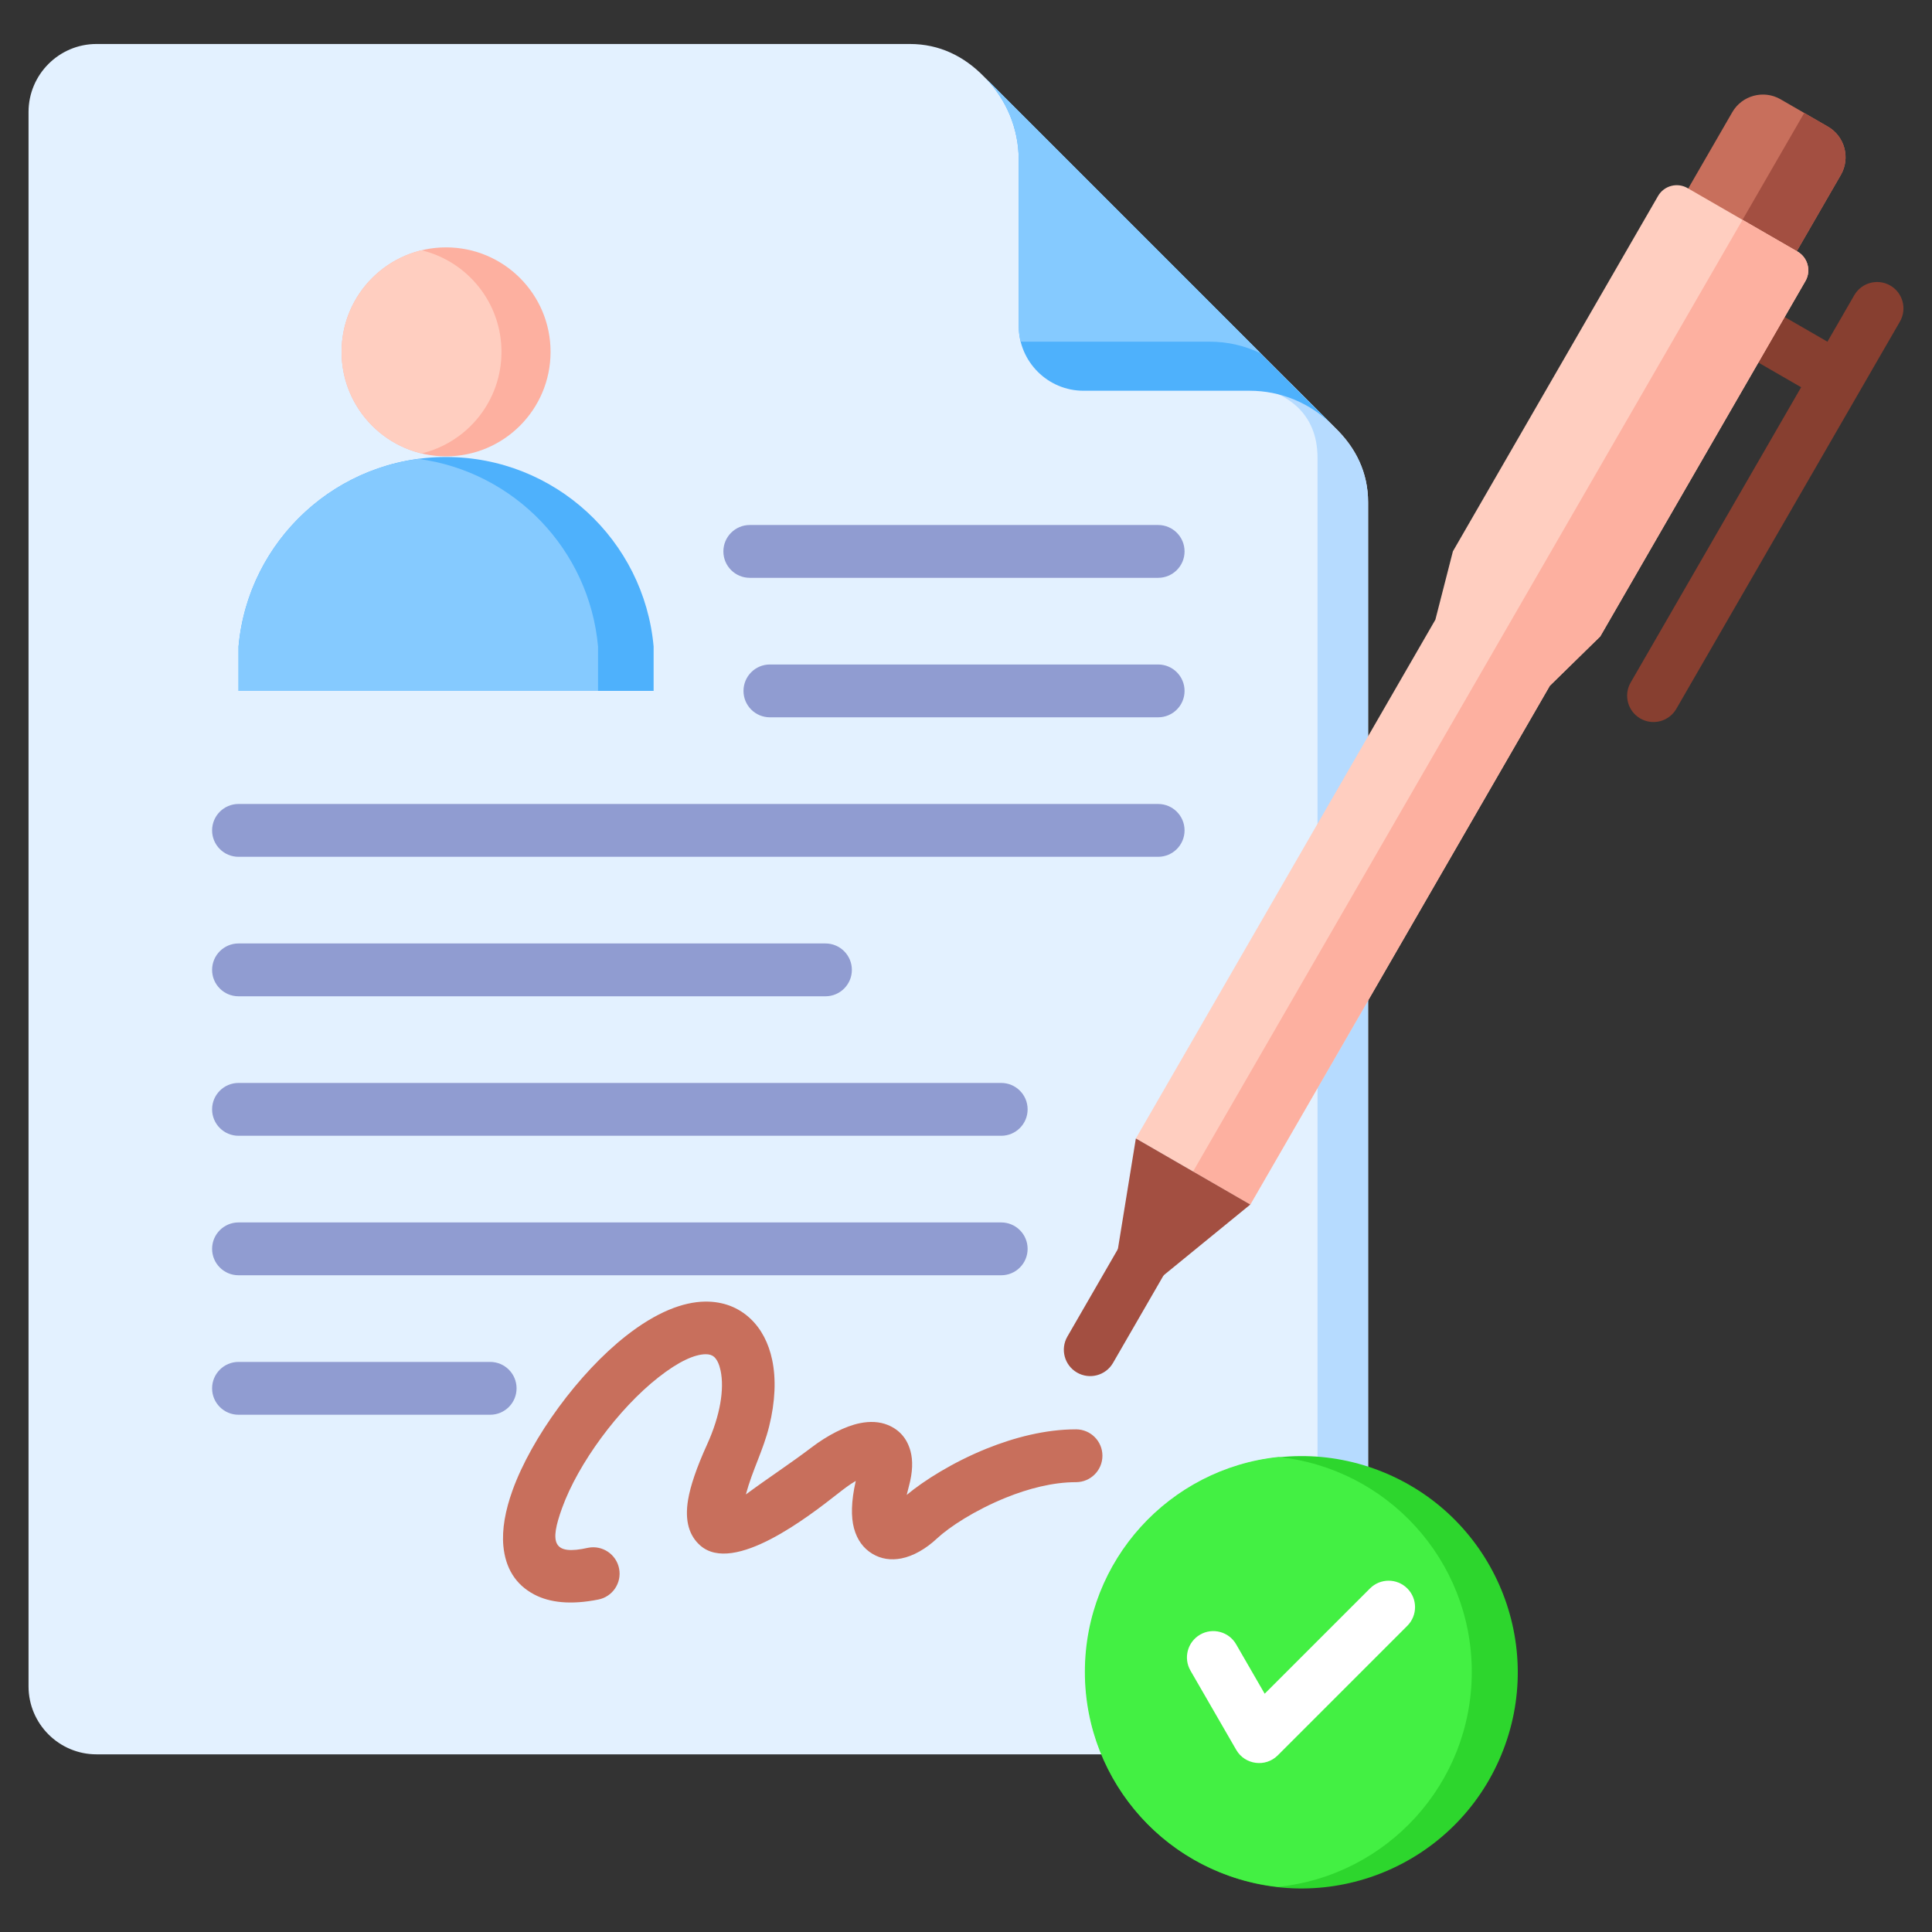
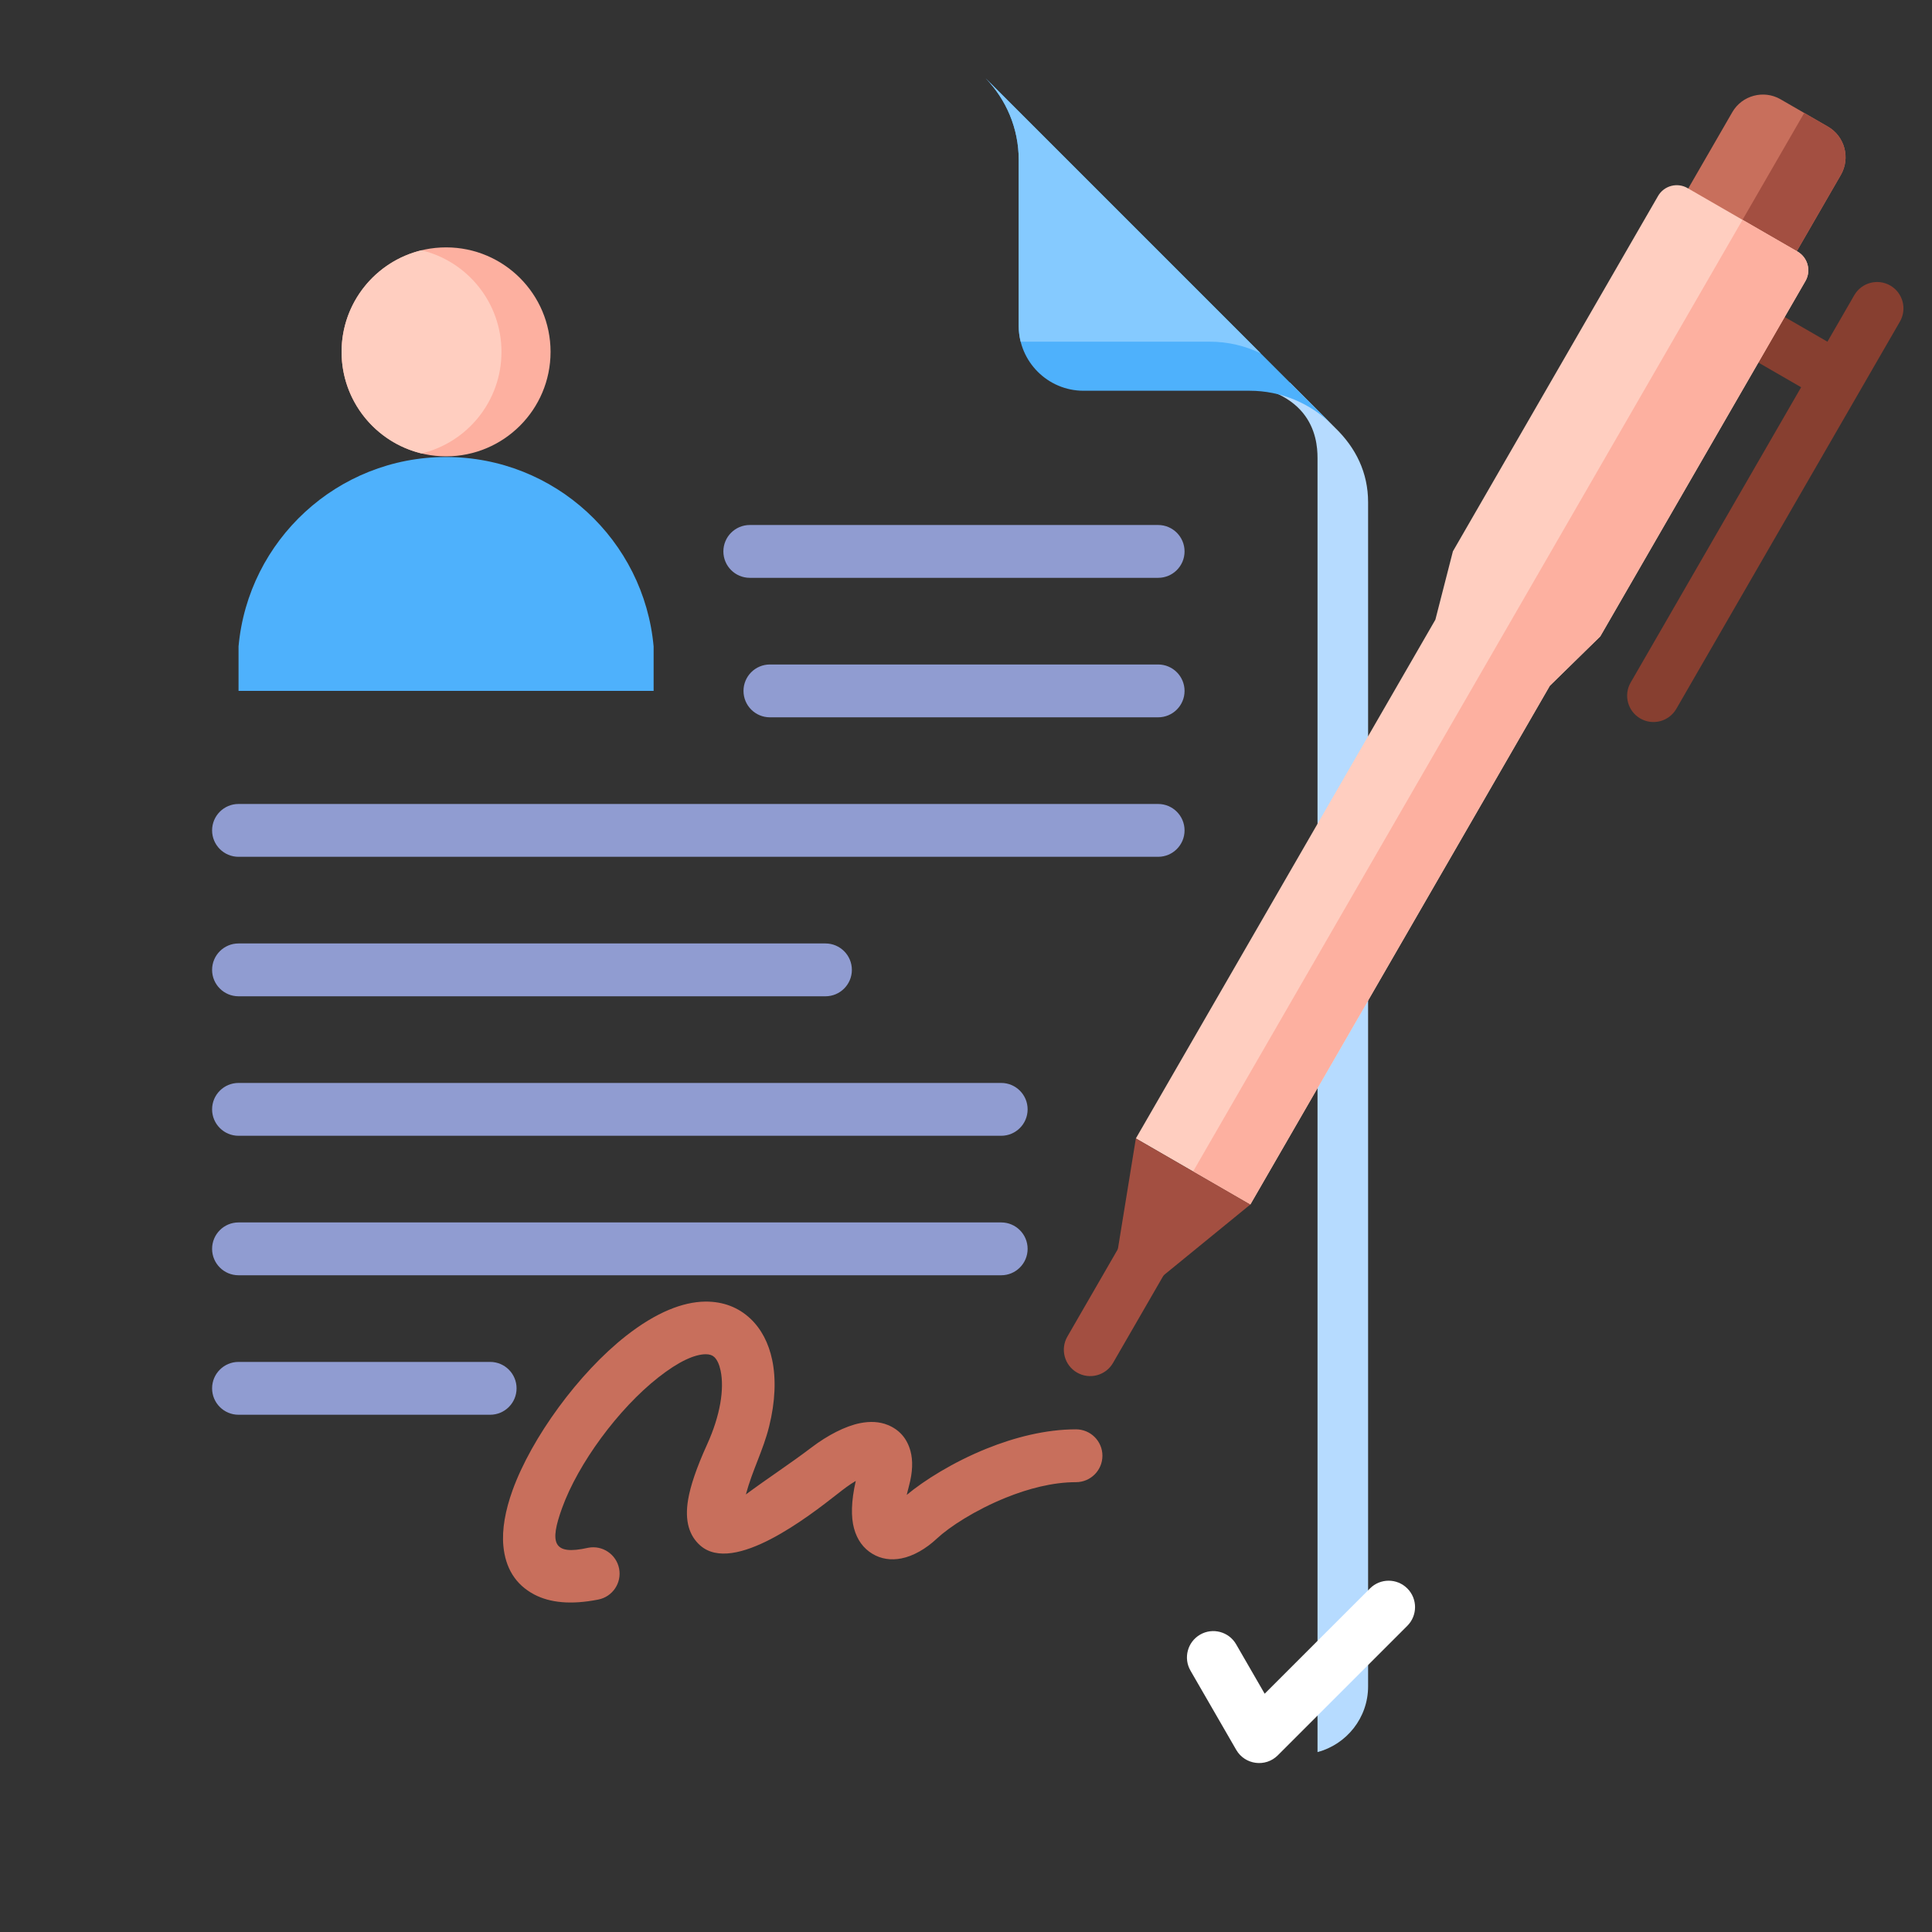
<svg xmlns="http://www.w3.org/2000/svg" width="96" height="96" viewBox="0 0 96 96" fill="none">
  <rect x="0" y="0" width="96" height="96" fill="#333333" stroke="none" />
  <g clip-path="url(#clip0_129_184)">
-     <path fill-rule="evenodd" clip-rule="evenodd" d="M48.91 3.824L66.343 21.258C67.378 22.257 67.98 23.494 67.98 24.954V83.796C67.98 85.656 66.464 87.172 64.604 87.172H4.794C2.935 87.172 1.418 85.656 1.418 83.796V5.563C1.418 3.703 2.935 2.186 4.794 2.186H45.213C46.673 2.186 47.91 2.79 48.91 3.824Z" fill="#E3F1FF" />
    <path fill-rule="evenodd" clip-rule="evenodd" d="M65.467 87.06V22.754C65.467 21.706 65.164 19.081 60.559 19.012H64.097L66.343 21.258C67.378 22.257 67.98 23.494 67.98 24.954V83.796C67.98 85.358 66.911 86.677 65.467 87.06V87.06Z" fill="#B6DBFF" />
    <path fill-rule="evenodd" clip-rule="evenodd" d="M48.978 3.893L66.143 21.058C65.092 20.043 63.663 19.416 62.092 19.416H53.838C52.066 19.416 50.62 17.971 50.62 16.198V7.945C50.62 6.373 49.994 4.944 48.978 3.893Z" fill="#4EB1FC" />
    <path fill-rule="evenodd" clip-rule="evenodd" d="M48.978 3.893L62.641 17.556C61.875 17.186 61.018 16.978 60.113 16.978H50.716C50.653 16.728 50.62 16.467 50.62 16.198V7.945C50.62 6.373 49.994 4.944 48.978 3.893Z" fill="#85CAFF" />
    <path fill-rule="evenodd" clip-rule="evenodd" d="M56.45 60.503C56.812 59.877 57.614 59.664 58.239 60.026C58.865 60.389 59.078 61.19 58.716 61.816L55.304 67.725C54.942 68.35 54.141 68.564 53.515 68.201C52.889 67.839 52.676 67.038 53.038 66.412L56.45 60.503Z" fill="#A34F41" />
    <path fill-rule="evenodd" clip-rule="evenodd" d="M92.139 14.666C92.502 14.04 93.303 13.827 93.929 14.189C94.554 14.552 94.768 15.353 94.406 15.979L83.294 35.224C82.932 35.85 82.13 36.063 81.505 35.701C80.879 35.339 80.665 34.537 81.028 33.912L89.497 19.242L86.8 17.685L88.102 15.419L90.804 16.979L92.139 14.666Z" fill="#873F30" />
    <path fill-rule="evenodd" clip-rule="evenodd" d="M11.851 42.574C11.127 42.574 10.539 41.986 10.539 41.262C10.539 40.537 11.127 39.949 11.851 39.949H57.547C58.272 39.949 58.86 40.537 58.86 41.262C58.86 41.986 58.272 42.574 57.547 42.574H11.851ZM38.256 35.643C37.531 35.643 36.944 35.056 36.944 34.331C36.944 33.606 37.531 33.018 38.256 33.018H57.547C58.272 33.018 58.86 33.606 58.86 34.331C58.86 35.056 58.272 35.643 57.547 35.643H38.256ZM11.851 56.436C11.127 56.436 10.539 55.848 10.539 55.123C10.539 54.399 11.127 53.811 11.851 53.811H49.75C50.474 53.811 51.062 54.399 51.062 55.123C51.062 55.848 50.474 56.436 49.75 56.436H11.851ZM11.851 49.505C11.127 49.505 10.539 48.917 10.539 48.193C10.539 47.468 11.127 46.88 11.851 46.88H41.017C41.741 46.88 42.329 47.468 42.329 48.193C42.329 48.917 41.741 49.505 41.017 49.505H11.851ZM11.851 70.298C11.127 70.298 10.539 69.71 10.539 68.986C10.539 68.261 11.127 67.673 11.851 67.673H24.356C25.081 67.673 25.668 68.261 25.668 68.986C25.668 69.71 25.081 70.298 24.356 70.298H11.851ZM11.851 63.367C11.127 63.367 10.539 62.779 10.539 62.055C10.539 61.33 11.127 60.742 11.851 60.742H49.75C50.474 60.742 51.062 61.33 51.062 62.055C51.062 62.779 50.474 63.367 49.75 63.367H11.851ZM37.257 28.712C36.532 28.712 35.944 28.124 35.944 27.4C35.944 26.675 36.532 26.087 37.257 26.087H57.547C58.272 26.087 58.86 26.675 58.86 27.4C58.86 28.124 58.272 28.712 57.547 28.712H37.257Z" fill="#909CD1" />
    <path fill-rule="evenodd" clip-rule="evenodd" d="M82.831 11.196L88.226 14.311L91.472 8.689C91.954 7.853 91.666 6.776 90.83 6.293L88.472 4.932C87.637 4.45 86.559 4.739 86.077 5.574L82.831 11.196Z" fill="#C86F5C" />
    <path fill-rule="evenodd" clip-rule="evenodd" d="M85.528 12.753L88.226 14.311L91.472 8.689C91.954 7.853 91.666 6.775 90.83 6.293L89.651 5.613L85.528 12.753Z" fill="#A34F41" />
    <path fill-rule="evenodd" clip-rule="evenodd" d="M77.01 34.075L79.516 31.622L89.71 13.966C90.005 13.454 89.829 12.796 89.317 12.501L83.853 9.346C83.341 9.05 82.683 9.227 82.388 9.738L72.194 27.395L71.323 30.792L56.44 56.569L62.127 59.853L77.01 34.075V34.075Z" fill="#FFCEC0" />
    <path fill-rule="evenodd" clip-rule="evenodd" d="M77.01 34.075L79.516 31.622L89.71 13.966C90.006 13.454 89.829 12.796 89.318 12.501L86.585 10.923L59.283 58.211L62.127 59.853L77.01 34.075Z" fill="#FDB0A0" />
    <path fill-rule="evenodd" clip-rule="evenodd" d="M56.44 56.569L54.956 65.707L62.127 59.853L56.44 56.569Z" fill="#A34F41" />
    <path fill-rule="evenodd" clip-rule="evenodd" d="M29.224 76.908C29.935 76.769 30.624 77.233 30.763 77.943C30.901 78.654 30.438 79.343 29.727 79.481C28.366 79.752 27.322 79.636 26.551 79.232C25.594 78.731 25.113 77.886 25.012 76.82C24.935 75.999 25.108 75.049 25.469 74.05C26.414 71.433 28.763 68.217 31.111 66.376C32.607 65.203 33.934 64.69 35.034 64.676C35.944 64.665 36.7 64.97 37.287 65.523C37.829 66.034 38.194 66.737 38.369 67.572C38.567 68.509 38.524 69.65 38.218 70.878C37.921 72.073 37.385 73.052 37.062 74.258C38.138 73.46 39.254 72.736 40.329 71.92C41.113 71.324 41.99 70.867 42.728 70.717C43.226 70.616 43.697 70.636 44.114 70.806C44.67 71.033 45.065 71.453 45.242 72.105C45.367 72.567 45.355 73.144 45.163 73.85C45.12 74.007 45.084 74.151 45.054 74.282C45.907 73.569 47.355 72.656 49.01 71.987C50.398 71.426 51.951 71.023 53.466 71.023C54.191 71.023 54.779 71.61 54.779 72.335C54.779 73.06 54.191 73.648 53.466 73.648C52.311 73.648 51.091 73.969 49.984 74.417C48.449 75.037 47.169 75.875 46.556 76.448C46.007 76.962 45.377 77.323 44.788 77.437C44.277 77.537 43.784 77.471 43.345 77.205C42.913 76.944 42.593 76.529 42.434 75.938C42.285 75.382 42.289 74.61 42.523 73.586C42.198 73.776 41.917 73.994 41.623 74.225C40.223 75.32 36.46 78.266 34.792 76.792C34.255 76.317 34.012 75.587 34.191 74.521C34.304 73.847 34.601 72.95 35.135 71.775C35.791 70.332 35.998 69.019 35.806 68.105C35.741 67.797 35.635 67.565 35.493 67.431C35.395 67.339 35.252 67.289 35.064 67.291C34.511 67.298 33.733 67.643 32.72 68.437C30.721 70.005 28.726 72.727 27.93 74.932C27.307 76.655 27.453 77.306 29.224 76.908L29.224 76.908Z" fill="#C86F5C" />
-     <path d="M74.596 87.207C76.868 81.728 74.267 75.445 68.787 73.173C63.308 70.902 57.025 73.503 54.754 78.982C52.483 84.462 55.083 90.745 60.563 93.016C66.042 95.287 72.325 92.686 74.596 87.207Z" fill="#2DD62D" />
-     <path fill-rule="evenodd" clip-rule="evenodd" d="M63.52 93.755C58.118 93.193 53.907 88.626 53.907 83.076C53.907 77.526 58.118 72.96 63.52 72.397C68.921 72.96 73.132 77.526 73.132 83.076C73.132 88.626 68.921 93.193 63.52 93.755Z" fill="#43F043" />
    <path fill-rule="evenodd" clip-rule="evenodd" d="M59.155 83.014C58.793 82.388 59.006 81.587 59.632 81.224C60.258 80.862 61.059 81.076 61.421 81.701L62.841 84.16L68.073 78.929C68.585 78.416 69.416 78.416 69.929 78.929C70.441 79.441 70.441 80.272 69.929 80.785L63.49 87.224C62.882 87.83 61.859 87.694 61.429 86.952L59.155 83.014Z" fill="white" />
    <path fill-rule="evenodd" clip-rule="evenodd" d="M22.165 22.709C27.567 22.709 32.002 26.846 32.478 32.124V34.329H11.853V32.124C12.328 26.846 16.763 22.709 22.165 22.709Z" fill="#4EB1FC" />
-     <path fill-rule="evenodd" clip-rule="evenodd" d="M29.716 34.329H11.853V32.124C12.287 27.303 16.024 23.435 20.784 22.801C25.544 23.435 29.282 27.303 29.716 32.124V34.329Z" fill="#85CAFF" />
    <path d="M22.165 22.675C25.032 22.675 27.357 20.351 27.357 17.484C27.357 14.616 25.032 12.292 22.165 12.292C19.298 12.292 16.973 14.616 16.973 17.484C16.973 20.351 19.298 22.675 22.165 22.675Z" fill="#FDB0A0" />
    <path fill-rule="evenodd" clip-rule="evenodd" d="M20.945 22.531C18.667 21.983 16.973 19.931 16.973 17.484C16.973 15.037 18.667 12.985 20.945 12.436C23.224 12.985 24.918 15.037 24.918 17.484C24.918 19.931 23.224 21.983 20.945 22.531Z" fill="#FFCEC0" />
  </g>
  <defs>
    <clipPath id="clip0_129_184">
      <rect width="96" height="96" fill="white" />
    </clipPath>
  </defs>
</svg>